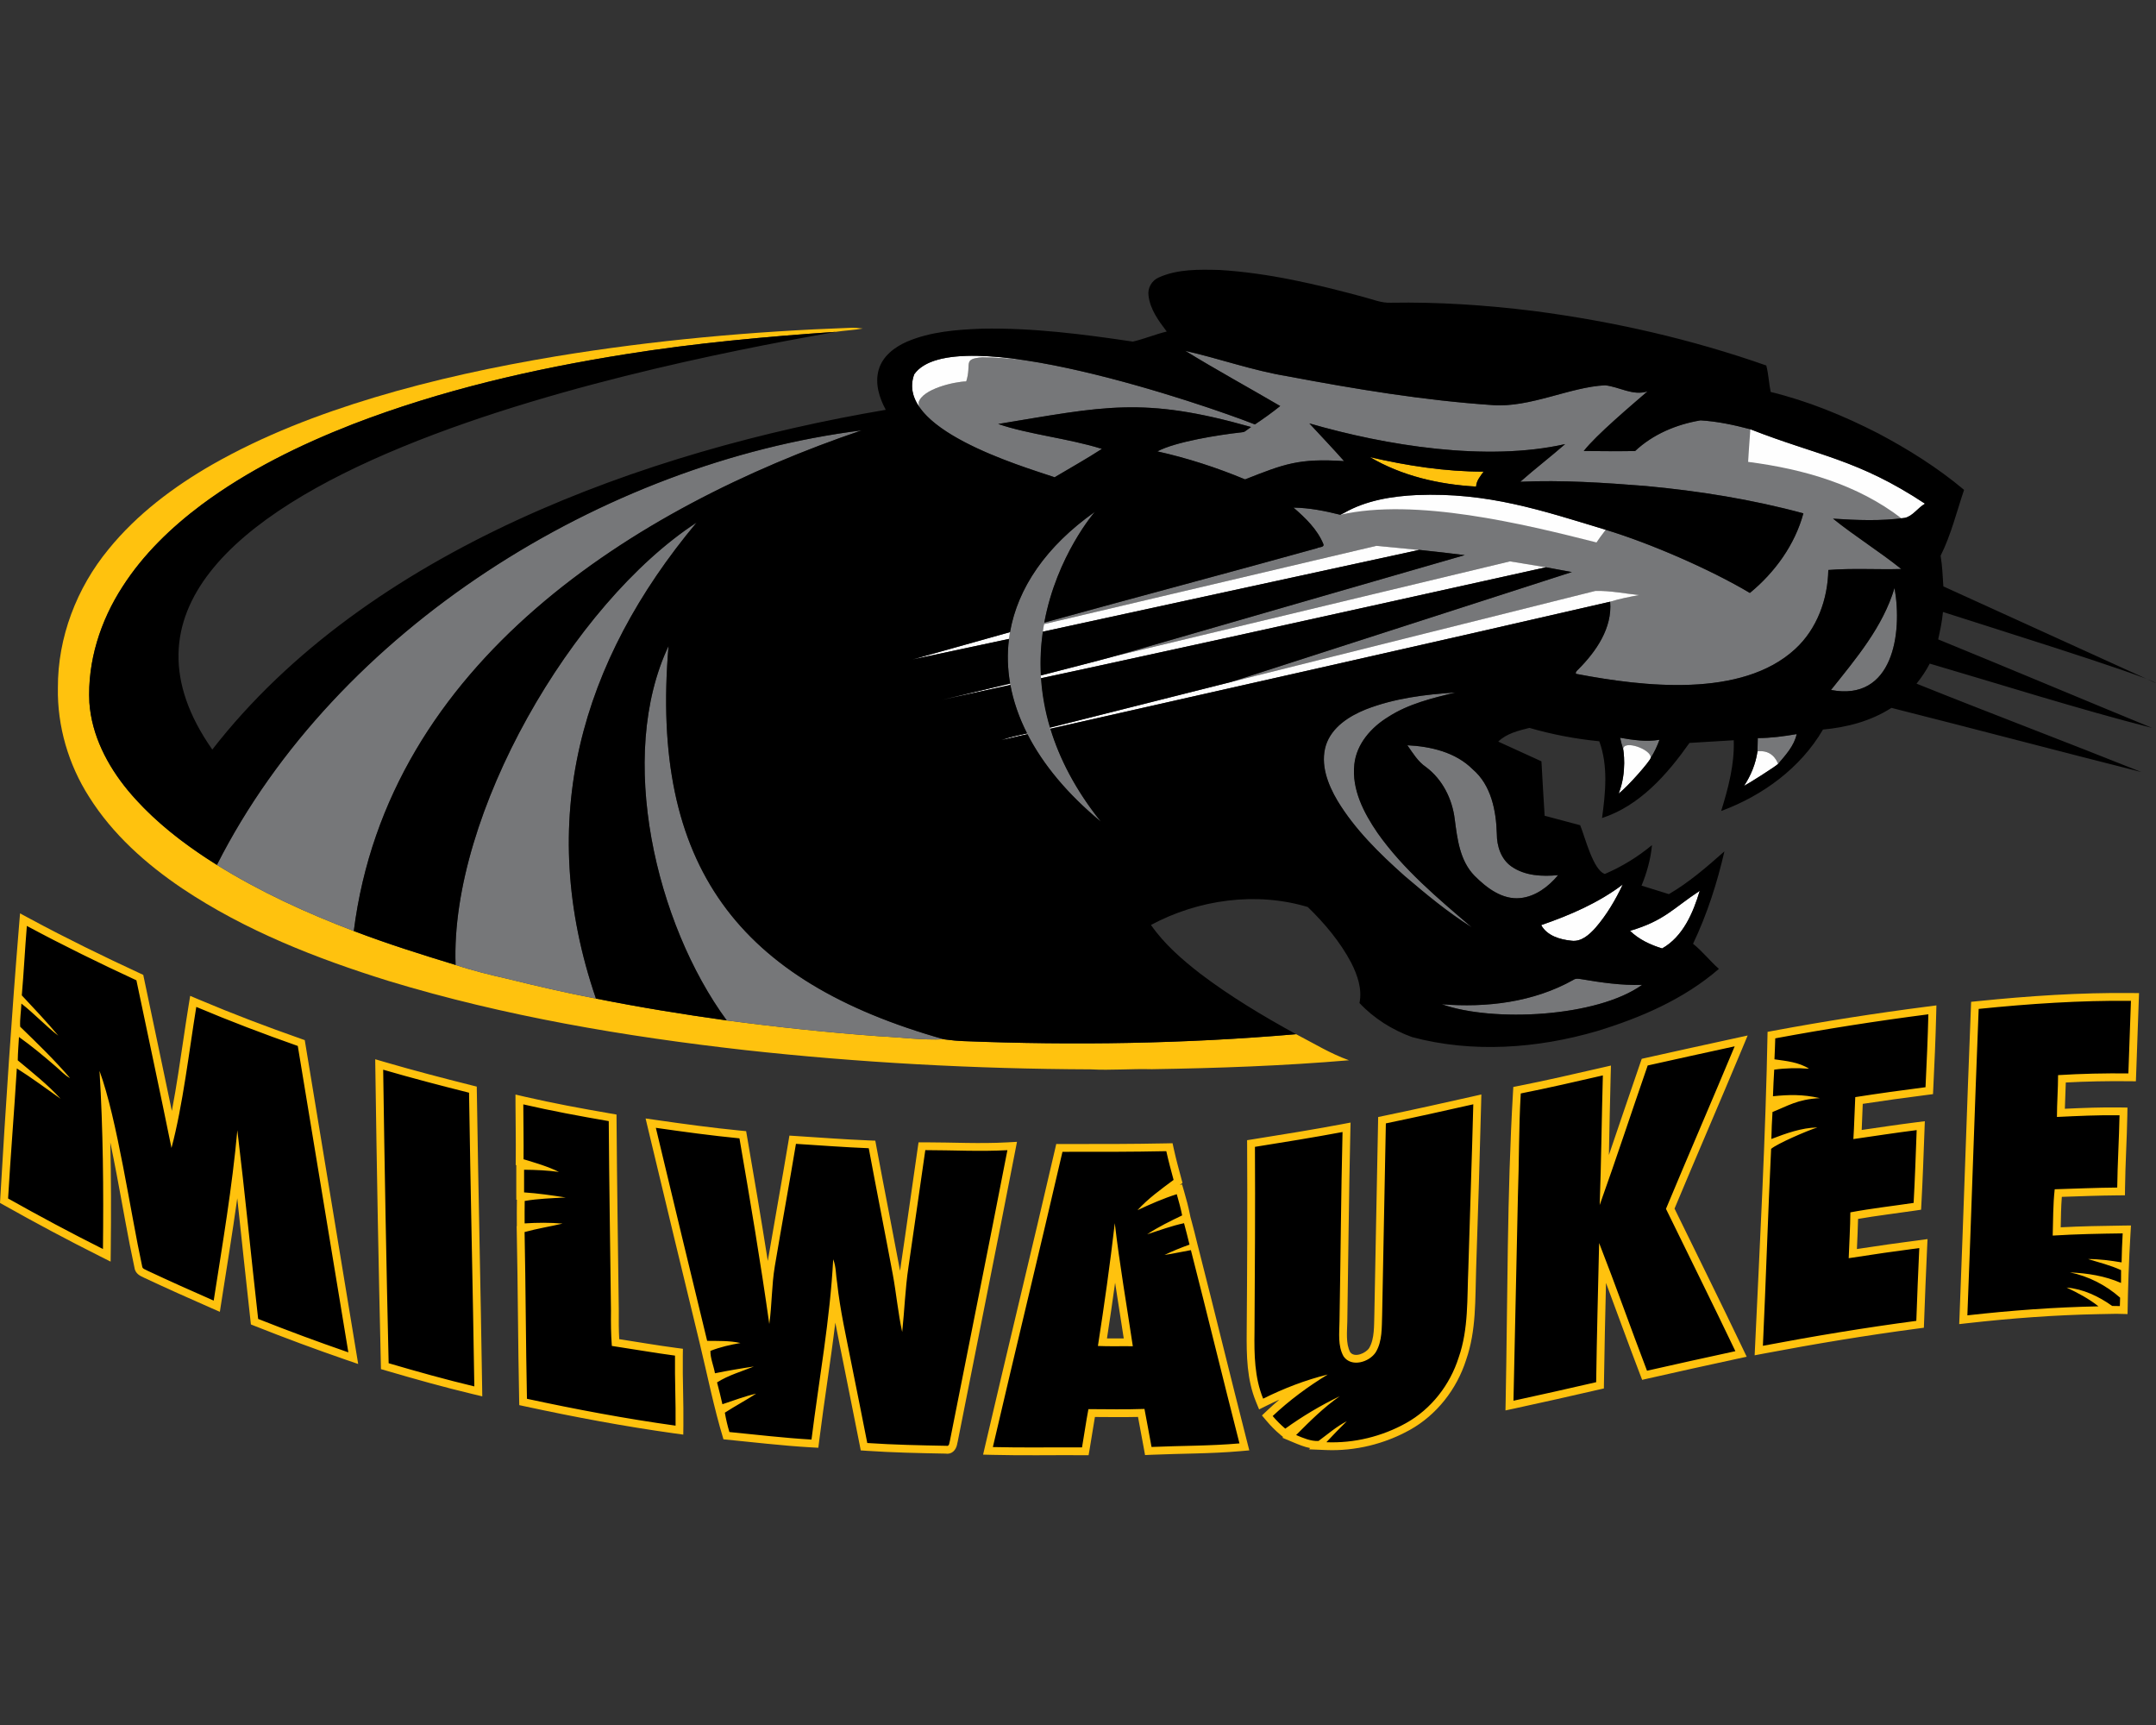
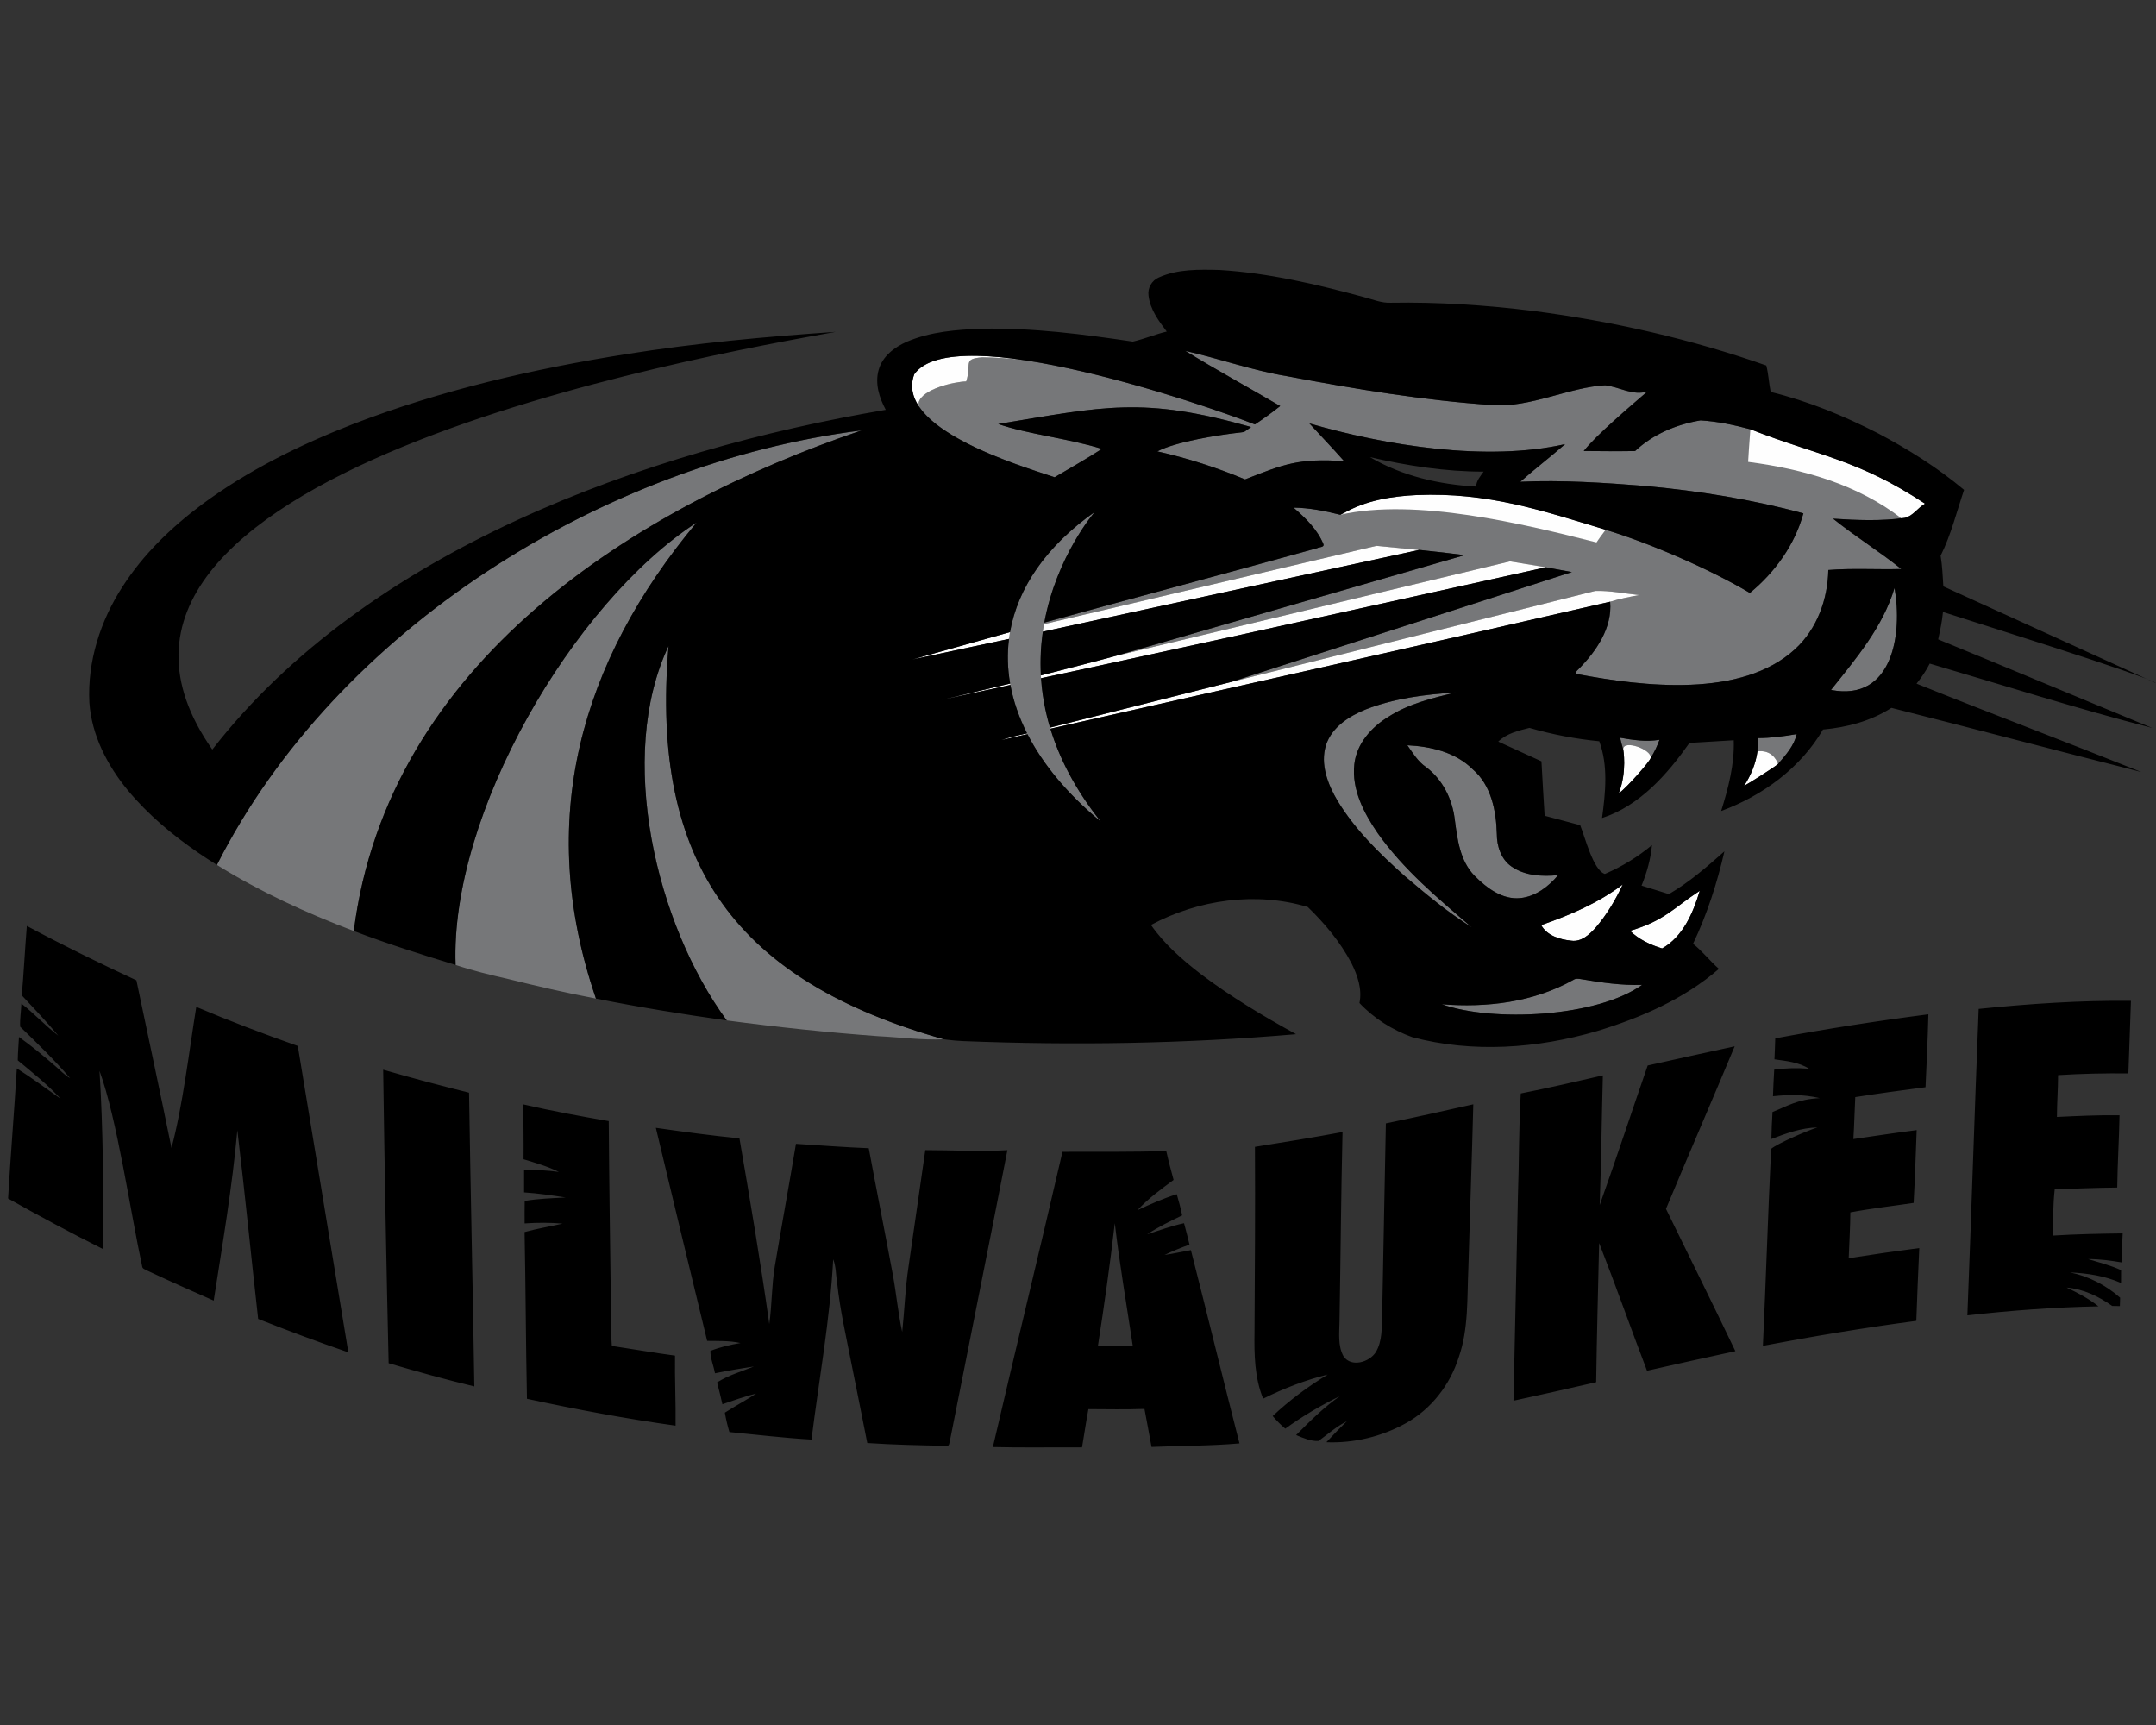
<svg xmlns="http://www.w3.org/2000/svg" height="1600px" style="shape-rendering:geometricPrecision; text-rendering:geometricPrecision; image-rendering:optimizeQuality; fill-rule:evenodd; clip-rule:evenodd" version="1.1" viewBox="0 0 2000 1600" width="2000px">
  <rect x="0" y="0" width="2000" height="1600" fill="#333333" stroke="none" />
  <defs>
    <style type="text/css">
   
    .fil3 {fill:black}
    .fil2 {fill:#FEFEFE}
    .fil1 {fill:#767779;fill-rule:nonzero}
    .fil0 {fill:#FFC20E;fill-rule:nonzero}
   
  </style>
  </defs>
  <g id="Capa_x0020_1">
    <g id="Wisconsin_x0020_Milwaukee_x0020_Panthers.cdr">
-       <path class="fil0" d="M220.09 1111.46c-4.45,32.07 -9.72,64.03 -14.7,96.01l-1.44 9.29 -8.62 -3.77c-20.67,-9.05 -41.27,-18.29 -61.7,-27.87l-0.45 -0.21 -0.35 -0.22c-0.3,-0.17 -0.68,-0.31 -0.99,-0.46 -3.75,-1.68 -6.54,-4.26 -7.11,-8.46 -6.21,-28.69 -11.04,-57.84 -16.56,-86.68 -1.87,-9.82 -3.8,-19.65 -5.85,-29.44 0.78,32.97 0.8,65.97 0.43,98.95l-0.13 11.59 -10.36 -5.2c-29.82,-14.94 -59.24,-30.68 -88.32,-47.03l-3.94 -2.22 0.26 -4.52c4.93,-83.92 10.56,-169.68 17.43,-253l0.91 -11.03 9.74 5.25c33.18,17.88 67.06,34.4 101.25,50.26l3.29 1.53 0.75 3.56c8.54,40.89 17.3,81.73 25.78,122.64 2.24,-11.64 4.16,-23.35 5.98,-34.94 3.28,-20.88 6.15,-41.83 9.54,-62.7l1.48 -9.1 8.49 3.59c30.84,13.06 62.16,24.93 93.75,36.04l4.04 1.43 0.7 4.22c15.68,94.73 31.29,189.47 46.89,284.2l1.97 11.98 -11.47 -3.95c-28.23,-9.73 -56.23,-20.12 -83.98,-31.13l-4.04 -1.6 -0.49 -4.32c-4.24,-37.54 -8.09,-75.13 -12.18,-112.69zm1050.75 -687.46c34.56,8 69.87,13.48 105.41,13.46 -3.01,4.22 -6.69,8.41 -6.96,13.85 -34.16,-1.9 -68.79,-9.78 -98.45,-27.31zm645.48 580.06c-0.2,8.12 -0.66,16.24 -0.87,24.36 16.92,-0.79 33.86,-1.46 50.81,-1.22l7.27 0.11 -0.13 7.27c-0.41,22.35 -1.85,44.66 -2.12,67.01l-0.09 7.1 -7.1 0.06c-17.15,0.14 -34.3,0.82 -51.45,1.38 -0.74,9.38 -0.84,18.83 -1.03,28.25 19.11,-1.01 38.25,-1.36 57.38,-1.61l7.79 -0.1 -0.46 7.77c-1.48,24.93 -2.35,50.24 -2.72,74.41l-7.31 -0.18c-0.99,-0.03 -1.98,-0.05 -2.98,-0.07l-16.53 0.32c-40.42,0.79 -80.78,3.8 -120.95,8.31l-8.38 0.94 0.34 -8.42c3.73,-94.74 6.68,-189.5 10.47,-284.24l0.25 -6.28 6.25 -0.63c47.19,-4.81 94.61,-8 142.06,-7.53l7.45 0.08 -0.28 7.44c-0.85,22.43 -1.54,44.87 -2.38,67.31l-0.27 7.04 -7.04 -0.07c-19.33,-0.19 -38.68,0.15 -57.98,1.19zm-276.65 -46.98l5.81 -1.08c47.25,-8.79 94.76,-16.22 142.43,-22.37l8.38 -1.08 -0.21 8.44c-0.55,22.61 -1.57,45.21 -2.66,67.8l-0.29 6.06 -6.02 0.78c-19.74,2.53 -39.47,5.22 -59.15,8.24 -0.35,8.07 -0.59,16.15 -0.97,24.22 16.68,-2.44 33.36,-4.94 50.09,-7.05l8.47 -1.07 -0.32 8.52c-0.85,22.56 -1.6,45.12 -2.84,67.66l-0.32 5.9 -5.84 0.87c-17.53,2.6 -35.15,4.63 -52.61,7.67 -0.2,9.32 -0.68,18.62 -1.08,27.94 18.94,-2.9 37.92,-5.62 56.93,-8.1l8.6 -1.12 -0.43 8.66c-1.12,22.48 -1.88,44.97 -2.75,67.45l-0.23 6.1 -6.05 0.81c-47.52,6.29 -94.82,14.15 -141.92,23.06l-9.01 1.71 0.43 -9.16c4.44,-95.47 9.81,-194.98 11.56,-290.86zm-86.3 163.94c20.99,43.05 42.33,85.92 62.98,129.13l3.95 8.27 -8.96 1.93c-27.33,5.89 -54.63,11.94 -81.9,18.12l-6.12 1.39 -2.25 -5.86c-10.68,-27.92 -20.81,-56.05 -31.28,-84.05 -0.73,30.73 -1.45,61.46 -1.88,92.2l-0.08 5.69 -5.55 1.26c-25.57,5.85 -51.15,11.7 -76.8,17.2l-8.94 1.92 0.18 -9.14c1.84,-92.31 1.27,-192.77 6.77,-285.29l0.33 -5.59 5.5 -1.09c25.43,-5.01 50.68,-10.89 75.94,-16.67l9.12 -2.09 -0.26 9.35c-0.69,24.53 -1.09,49.06 -1.63,73.59 9.75,-28.45 19.27,-56.97 29.13,-85.39l1.33 -3.81 3.93 -0.88c26.89,-6.04 53.82,-11.9 80.74,-17.78l13.58 -2.96 -5.35 12.83c-20.59,49.34 -41.88,98.39 -62.48,147.72zm-193.36 140.38c-8.64,27.11 -27.26,51.04 -52.24,64.93 -23.52,13.07 -50.76,19.73 -77.67,18.63l-15.84 -0.65 1.1 -1.17c-5.45,-1.07 -10.68,-3.24 -15.83,-5.4l-9.93 -4.16 0.67 -0.67 -2.67 -2.24c-4.53,-3.82 -8.71,-8.04 -12.54,-12.56l-4.43 -5.24 5 -4.71c3.62,-3.41 7.33,-6.72 11.12,-9.93 -3.97,1.78 -7.89,3.64 -11.78,5.57l-6.97 3.47 -2.95 -7.21c-8.45,-20.6 -8.74,-42.77 -8.56,-64.7 0.47,-57.18 0.74,-114.38 0.41,-171.57l-0.04 -6.21 6.14 -0.98c27.06,-4.34 54.12,-8.67 81.06,-13.73l8.79 -1.65 -0.22 8.94c-1.39,58.56 -1.83,117.13 -2.81,175.7 -0.14,8.76 -1.59,20.36 2.68,28.36 4.16,5.48 14.44,0.94 17.58,-3.84 5.16,-8.68 4.45,-21.14 4.82,-30.78 0.99,-59.25 2.42,-118.49 3.44,-177.73l0.1 -5.79 5.67 -1.18c27.06,-5.62 54.04,-11.6 80.99,-17.68l9.07 -2.05 -0.23 9.3c-1.3,50.75 -2.86,101.5 -4.61,152.24 -0.98,28.59 0.27,57.23 -9.32,84.69zm-304.34 52.85c-13.33,0.3 -26.65,0.14 -39.98,0.05 -1.72,9.8 -3.12,19.65 -4.83,29.45l-1.05 6.03 -6.12 -0.04c-27.62,-0.16 -55.24,0.41 -82.85,-0.3l-8.88 -0.22 2.01 -8.66c21.25,-91.34 43.44,-182.47 64.56,-273.84l1.3 -5.63 5.77 0.02c32.06,0.05 64.11,0.07 96.16,-0.59l5.95 -0.13 1.28 5.82c1.93,8.83 4.33,17.56 6.68,26.3l1.27 4.75 -2.6 1.94 2.18 -0.69 2.06 7.14c1.93,6.69 3.76,13.42 5.13,20.25l0.6 2.98 1.04 3.76c1.82,6.65 3.47,13.35 5.12,20.04l0.37 1.53 0.91 3.54c15.27,59.69 29.77,119.57 45.04,179.26l2.12 8.26 -8.5 0.75c-27.23,2.41 -54.58,2.12 -81.88,3.32l-6.33 0.28 -1.12 -6.24c-1.73,-9.72 -3.59,-19.43 -5.41,-29.13zm-167.54 23.97c-0.09,0.43 -0.16,0.91 -0.24,1.34 -1.08,5.63 -5.07,9.69 -10.93,8.71 -24.33,-0.45 -48.66,-0.95 -72.93,-2.59l-5.56 -0.38 -1.06 -5.47c-4.76,-24.44 -9.79,-48.82 -14.6,-73.25 -2.62,-13.27 -5.45,-26.5 -7.94,-39.79 -4.41,36.51 -10.36,72.85 -14.92,109.35l-0.83 6.72 -6.77 -0.38c-27.11,-1.55 -54.2,-4.85 -81.24,-7.47 -9.01,-29.71 -14.88,-59.52 -22.16,-89.61 -15.94,-65.86 -31.9,-131.71 -47.6,-197.62l-2.47 -10.37 10.54 1.52c25.69,3.7 51.4,7.21 77.23,9.73l5.49 0.54 0.94 5.44c6.61,38.27 13.13,76.57 19.15,114.94 6.2,-36.63 12.88,-73.17 18.99,-109.81l1.07 -6.46 6.53 0.42c22.45,1.43 44.88,3.16 67.36,4.06l5.78 0.23 1.05 5.68c7.13,38.37 14.76,76.65 21.92,115.02 0.2,-1.51 0.41,-3.01 0.63,-4.5 5.39,-36.14 10.32,-72.33 15.62,-108.48l0.91 -6.19 6.26 0c25.25,0.02 50.53,1.44 75.76,0.05l9.28 -0.51 -1.77 9.12c-17.42,89.75 -35.56,179.35 -53.23,269.05l-0.12 0.59 -0.14 0.37zm-313.72 -96.11c17.56,2.72 35.08,5.76 52.7,8.09l6.38 0.84 -0.09 6.44c-0.29,21.65 0.81,43.31 0.53,64.97l-0.1 8.21 -8.14 -1.13c-46.45,-6.47 -92.57,-15.13 -138.4,-25.02l-5.59 -1.2 -0.12 -5.73c-1.08,-51.54 -1.14,-103.11 -2.2,-154.65l-0.12 -5.64 0.19 -0.05 -0.02 -2.44c-0.04,-6.99 -0.06,-13.99 0.06,-20.98l0.02 -0.98 -0.57 -0.04 -0.02 -6.78c-0.02,-7.01 -0.02,-14.03 0,-21.05l0.01 -4.21 -0.56 -0.17 0.06 -5.42c0.18,-16.93 -0.2,-33.86 -0.24,-50.79l-0.02 -9.13 8.9 2.06c26.11,6.04 52.47,10.87 78.87,15.44l5.96 1.04 0.04 6.05c0.4,58.6 1.36,117.2 2.07,175.8l0 0.17c-0.1,8.76 -0.08,17.55 0.4,26.3zm-136.1 50.89c-26.82,-6.41 -53.37,-13.86 -79.83,-21.62l-5.08 -1.48 -0.12 -5.3c-2.15,-90.76 -3.78,-181.53 -5.08,-272.31l-0.13 -9.8 9.41 2.75c26.3,7.67 52.82,14.59 79.39,21.27l5.39 1.35 0.09 5.56c1.37,90.81 3.51,181.61 4.89,272.42l0.14 9.33 -9.07 -2.17zm588.57 -51.58c5.18,0.07 10.37,0.01 15.55,0 -2.62,-17.22 -5.39,-34.42 -8.01,-51.63 -2.37,17.23 -4.9,34.44 -7.54,51.63zm-510.92 -910.96c90.39,-14.86 181.8,-23.13 273.33,-26.43 3.69,-0.12 7.39,0.18 11.06,0.71 -8.31,1.47 -16.78,1.8 -25.14,3.06 -64.97,4.46 -129.95,10.38 -194.31,20.66 -86.28,13.68 -171.98,33.51 -253.64,64.99 -49.41,19.28 -97.52,42.95 -140.23,74.67 -28.26,21.15 -54.16,46.07 -73.29,75.92 -20.61,31.7 -32.76,69.58 -30.83,107.57 2.08,30.28 16.64,58.37 35.71,81.48 23.11,27.77 52.08,50.08 82.58,69.16 40.02,24.89 83,44.6 126.99,61.3 31.03,11.84 62.69,21.8 94.43,31.47 15.73,5.25 31.84,9.18 48,12.84 27.24,6.75 54.62,13.1 82.21,18.35 40.21,8.04 80.72,14.62 121.34,20.28 46.74,6.21 93.67,11.17 140.71,14.63 20.2,0.98 40.42,3.77 60.67,2.85 5.97,0.82 11.97,1.47 18,1.69 102.93,4.08 206.11,2.45 308.76,-6.41 16.18,8.37 31.82,18.06 49.06,24.19 -60.83,5.17 -121.88,7.33 -182.88,8.28 -19.01,-0.53 -37.99,1.2 -56.96,0.14 -107.07,-0.42 -214.17,-6.14 -320.59,-17.89 -111.52,-12.6 -222.78,-31.39 -330.32,-64.05 -66.91,-20.8 -133.08,-46.72 -191.57,-85.87 -33.59,-22.64 -64.64,-50.29 -86.34,-84.83 -19.18,-29.99 -29.66,-65.6 -29.01,-101.25 -0.2,-46.72 17.45,-92.71 47.07,-128.62 26.36,-32.43 60.3,-57.88 96.36,-78.57 47.13,-26.87 98.08,-46.41 149.9,-62.05 55.35,-16.65 111.95,-28.75 168.93,-38.27z" />
      <path class="fil1" d="M1502.9 684.29c12.04,2.14 24.31,3.93 36.51,1.89 -2.14,5.82 -4.69,11.5 -8.09,16.7 0.63,-7.93 -25.69,-17.15 -25.59,-7.82 -1.16,-3.54 -1.99,-7.15 -2.83,-10.77zm-43.48 224.65c-36.84,20.67 -80.41,25.92 -121.99,22.54 47.48,16.86 143.93,12.03 185.83,-17.97 -19.05,0.61 -37.99,-2.18 -56.72,-5.36 -2.42,-0.39 -5.02,-0.75 -7.12,0.79zm-192.31 -251c26.43,-10.28 54.93,-13.82 83.06,-15.65 -21.45,5.27 -43.46,10.46 -62.27,22.6 -15.8,9.61 -29.56,25.06 -31.56,44.07 -2.58,23.21 8.78,45 21.48,63.56 23.94,33.98 56.13,60.79 87.46,87.61 -22.25,-13.91 -42.53,-30.83 -62.5,-47.83 -23.17,-20.68 -45.79,-42.75 -62.01,-69.5 -9.04,-15.25 -16.27,-33.84 -10.77,-51.63 5.49,-16.76 21.52,-26.98 37.11,-33.23zm38.42 33.31c21.72,1.08 44.81,6.45 60.65,22.35 17.14,14.6 21.74,38.44 22.35,59.88 -0.04,11.3 3.89,23.43 13.48,30.15 12.5,8.8 28.68,9.53 43.4,8.08 -8.84,10.59 -20.93,19.85 -35.04,21.28 -16.83,1.75 -31.41,-9.51 -42.59,-20.75 -13.6,-13.96 -15.92,-34.1 -18.32,-52.5 -2.28,-18.63 -11.28,-36.71 -26.46,-48.13 -7.6,-5.09 -12.34,-13.03 -17.47,-20.36zm214.98 -139.31c-9.05,1.71 -18.09,3.46 -26.87,6.17 2.08,24.43 -13.01,46.13 -29.44,62.66 -1.22,1.04 -4.42,4.34 -0.79,4.5 60.59,11.48 152.15,22.57 201.87,-23.27 20.26,-18.57 30.26,-46.19 30.74,-73.31 22.5,-1.81 45.14,-0.27 67.7,-0.92 -20.46,-16.41 -42.88,-30.27 -63.32,-46.7 22.17,1.46 44.61,2.38 66.66,-0.75 7.47,-1.71 12.01,-9.41 18.65,-13.14 -62.44,-41.3 -99.13,-44.33 -162.08,-69.05 -15.09,-3.97 -30.58,-7.33 -46.17,-8.23 -22.24,3.71 -44.12,12.85 -60.69,28.46 -15.88,0.25 -31.76,0.09 -47.62,-0.04 11.56,-14.86 44.33,-42.47 59.16,-55.31 -13.54,4.42 -26.16,-4.26 -39.37,-5.64 -32.29,1.51 -69.57,20.89 -104.1,18.38 -64.09,-4.33 -127.6,-14.88 -190.69,-26.79 -32.15,-5.29 -62.95,-16.34 -94.67,-23.55 28.95,17.73 58.81,34.06 88.11,51.2 -7.53,6.05 -15.43,11.71 -23.49,17.06 -29.34,-11.59 -134.55,-48.22 -216.58,-59.99 -12.3,-1.32 -24.44,-2.11 -36.34,-2.27 -18.63,1.6 -9.54,5.74 -14.86,22.36 -11.15,0.26 -40.63,7.05 -44.1,19.38 -0.11,1.39 0.03,2.72 0.35,3.99 23.05,34.09 101.15,57.23 125.75,65.53 14.62,-8.75 29.57,-17 43.86,-26.32 -31.37,-9.82 -68.16,-13.41 -96.2,-23.09 98.12,-16.1 133.72,-25.81 234.54,2.79 -6.63,4.77 -5.54,4.61 -9.41,5.03 -19.58,2.14 -60.34,8.46 -77.47,17.59 27.83,6.21 55.05,15.02 81.34,25.98 36.43,-14.33 49.75,-19.68 91.85,-16.96 -10.48,-11.89 -21.48,-23.31 -32.22,-34.98 70.7,20.5 164.21,35.76 237.28,19.2 -13.62,11.93 -28.04,22.93 -41.6,34.94 38.79,-1.73 77.69,0.85 116.37,3.93 49.31,4.56 98.4,12.41 146.24,25.36 -7.9,29.18 -26.47,54.79 -49.64,73.84 -37.19,-22.11 -92.91,-46.23 -133.83,-58.61 -58.9,-17.82 -108.98,-34.87 -175.17,-32.21 -23.15,1.08 -47.13,4.99 -67.49,16.64 -0.87,0.42 -2.6,1.24 -3.46,1.67 -14.17,-3.57 -28.75,-6.48 -43.4,-6.64 11.07,9.55 22.07,20.09 27.73,33.86 1.05,3.21 -4.26,2.62 -5.97,3.8 -79.15,22.02 -172.16,46.66 -252.94,68.97 11.43,-62.05 46.85,-102.66 46.85,-102.66 -110.53,78.11 -106.37,194.63 5.54,287.22 -54.04,-67.59 -61.21,-132.84 -52.64,-183.12l308.24 -72.61c16.64,1.56 28.92,2.74 39.56,3.82l0.32 -0.07c15.07,1.57 29.16,3.21 42.16,4.85l-324.22 93.61 366.16 -87.81c17.57,2.84 25.94,4.2 33.35,5.49 24.08,4.42 0,0 24.08,4.42l-316.12 101.96 337.85 -84.45c13.58,-0.41 27.13,2.46 40.65,3.83zm236.94 -6.58c-10.81,36.2 -35.81,65.6 -58.94,94.61 57.52,10.99 66.46,-52.54 58.94,-94.61zm-1429.26 318.19c31.61,-249.1 261.06,-393.17 471.04,-464.36 -239.72,30.36 -487.15,184.04 -598.03,403.06 40.02,24.89 83,44.6 126.99,61.3zm224.64 62.66c-56.6,-165.04 -14.44,-312.41 93.36,-441.52 -115.13,75.07 -228.73,270.53 -223.57,410.33 15.73,5.25 31.84,9.18 48,12.84 27.24,6.75 54.62,13.1 82.21,18.35zm322.72 37.76c-190.47,-53.68 -272.63,-160.8 -255.39,-364.74 -48.36,102.37 -11.87,257.49 54.01,347.26 46.74,6.21 93.67,11.17 140.71,14.63 20.2,0.98 40.42,3.77 60.67,2.85zm755.04 -279.36c12.12,-0.02 24.17,-1.65 36.1,-3.72 -2.42,10.99 -10.2,19.36 -17.24,27.67 -1.44,-3.71 -6.13,-13.27 -19.14,-11.65 0.08,-4.11 0.18,-8.2 0.28,-12.3z" />
      <path class="fil2" d="M1479.94 860.72c10.44,-12.04 18.65,-25.94 25.41,-40.33 -22.64,17.12 -49.01,28.48 -75.68,37.68 5.44,9.91 17.47,13.42 28,14.47 9.16,1.29 16.59,-5.57 22.27,-11.82zm9.53 -369.34c-3.6,4.7 -7.22,9.67 -8.49,11.74 -68.02,-17.26 -167.94,-41.49 -237.67,-25.65 0.86,-0.43 2.59,-1.25 3.46,-1.67 20.36,-11.65 44.34,-15.56 67.49,-16.64 66.19,-2.66 116.27,14.39 175.17,32.21l0.04 0.01zm274.36 -10.63c-40.64,-31.24 -90.44,-45.64 -142.19,-52.35 0.24,-5.67 1.22,-18.24 2.08,-30.23 62.89,24.68 99.58,27.73 161.99,69.01 -6.64,3.73 -11.18,11.43 -18.65,13.14 -1.07,0.16 -2.15,0.3 -3.23,0.43zm-911.61 -107.6c3.47,-12.33 32.95,-19.12 44.1,-19.38 5.32,-16.62 -3.77,-20.76 14.86,-22.36 11.9,0.16 24.04,0.95 36.34,2.27 -46.86,-6.72 -86.16,-5.34 -99.43,13.47 -3.97,10.75 -1.76,20.77 4.48,29.99 -0.32,-1.27 -0.46,-2.6 -0.35,-3.99zm296.52 216.12c92.76,-20.39 192.3,-42.49 285.31,-63.09 -7.41,-1.29 -15.78,-2.65 -33.35,-5.49l-366.16 87.81c-19.12,5.28 -46.9,12.25 -69.03,18.01 0.05,0.85 0.1,1.71 0.16,2.57 58.42,-12.4 126.36,-27.57 183.07,-39.81zm-211.7 44.78l-63.54 15.14 63.77 -13.88c-0.08,-0.42 -0.16,-0.84 -0.23,-1.26zm-1.07 -41.43c0.27,-2.1 0.58,-4.2 0.95,-6.29l-90.74 25.44 89.79 -19.15zm16.8 87.67c-8.11,1.73 -16.21,3.51 -24.06,6.18 8.17,-1.63 16.23,-3.87 24.4,-5.51 -0.12,-0.22 -0.23,-0.45 -0.34,-0.67zm14.58 -94.37l348.93 -75.81c-10.64,-1.08 -22.92,-2.26 -39.56,-3.82l-308.24 72.61c-0.41,2.31 -0.79,4.65 -1.13,7.02zm6.96 90.01c173.1,-39.26 346.37,-77.89 519.33,-117.82 8.78,-2.71 17.82,-4.46 26.87,-6.17 -13.52,-1.37 -27.07,-4.24 -40.65,-3.83l-337.85 84.45c-55.99,14.19 -112.03,28.17 -168.02,42.36 8.28,27.72 23.1,57.04 47.13,87.1 -23.74,-29.7 -38.46,-58.67 -46.81,-86.09zm656 20.98c-1.63,11.5 -6.09,22.42 -12.5,32.07 4.09,-2.06 29.07,-17.84 31.64,-20.42 -1.44,-3.71 -6.13,-13.27 -19.14,-11.65zm-128.79 39.15c8.55,-6.38 29.59,-30.56 29.8,-33.18 0.63,-7.93 -25.69,-17.15 -25.59,-7.82 0,-0.41 3.89,20.85 -4.21,41zm10.55 127.32c8.2,8 18.95,13.05 29.8,16.33 19.36,-10.91 28.79,-33.08 34.89,-53.46 -24.78,16.25 -32.62,27.67 -64.69,37.13z" />
      <path class="fil3" d="M323.14 1254.35c-15.61,-94.73 -31.21,-189.46 -46.9,-284.19 -31.72,-11.17 -63.19,-23.1 -94.16,-36.21 -6.61,40.68 -12.56,91.82 -23.01,130.82 -10.52,-51.91 -21.7,-103.67 -32.53,-155.5 -34.32,-15.92 -68.34,-32.51 -101.63,-50.45 -1.77,21.46 -2.83,42.98 -4.68,64.42 11.5,12.29 23.07,24.49 33.86,37.4 -11.96,-9.23 -22.3,-20.47 -34.25,-29.79 -0.24,7.15 -1.54,14.33 -1.12,21.48 15.92,15.41 31.88,30.88 46.3,47.68 -5.23,-2.79 -9.14,-7.37 -13.64,-11.12 -10.91,-9.44 -22.03,-18.67 -33.78,-27.05 -0.36,7.22 -1.03,14.43 -1.12,21.66 13.68,11.38 27.75,22.54 39.78,35.67 -13.49,-9.49 -26.69,-19.38 -40.65,-28.18 -2.43,40.23 -5.76,80.42 -8.11,120.65 28.96,16.3 58.29,31.98 88.01,46.88 0.61,-55.09 0.16,-110.24 -3.19,-165.23 16.38,44.68 28.66,131.03 39.56,181.29 0.22,2.51 3.09,2.87 4.82,3.99 20.38,9.55 40.92,18.77 61.54,27.79 8.17,-52.54 17.15,-105.03 21.93,-158.02 7.05,58.25 12.72,116.68 19.3,175 27.65,10.96 55.54,21.32 83.67,31.01zm947.7 -830.35c34.56,8 69.87,13.48 105.41,13.46 -3.01,4.22 -6.69,8.41 -6.96,13.85 -34.16,-1.9 -68.79,-9.78 -98.45,-27.31zm-195.89 -166.65c17.59,-7.92 37.42,-7.39 56.29,-6.94 45.32,2.73 89.76,13.21 133.47,25 8.47,2.16 16.79,5.84 25.73,5.37 44,-0.77 88.03,2.22 131.72,7.6 73.52,9.52 146.36,26.05 216.33,50.63 2.08,8.02 2.4,16.41 4.07,24.53 34.69,8.47 67.94,22.13 99.66,38.4 28.15,14.86 55.31,31.94 79.74,52.42 -6.92,20.46 -12.07,41.71 -21.76,61.11 1.59,9.39 1.89,18.94 2.55,28.43l197.25 89.76c-8.89,-6.86 -172.84,-57.93 -197.62,-66.03 -0.77,8.59 -2.63,17.02 -4.44,25.43 66.25,27.06 132.17,54.87 198.37,82.07 -68.58,-17.5 -141.37,-40.6 -206.21,-59.61 -3.36,6.65 -7.61,12.78 -12.23,18.6 69.3,27.83 139.17,54.2 208.49,81.95 -77.34,-19.53 -154.44,-39.95 -231.78,-59.49 -18.94,12.21 -41.21,18.1 -63.48,20.09 -20.83,35.73 -56.07,61.39 -94.47,75.57 6.58,-21.23 12.46,-43.2 11.67,-65.63 -13.68,0.9 -27.38,1.61 -41.06,2.48 -20.63,29.18 -46.09,58.27 -81.11,69.67 3.17,-23.53 5.8,-48.43 -2.57,-71.21 -21.94,-2.14 -43.65,-6.27 -64.8,-12.4 -10.16,2.54 -21.19,5.15 -28.91,12.72 13.34,6.11 26.73,12.2 40.07,18.3 0.81,16.84 1.99,33.64 2.95,50.47 10.99,2.91 21.95,5.91 32.98,8.78 4.5,11 12.04,41.75 22.88,45.21 15.78,-6.75 30.54,-15.79 43.71,-26.75 -1.16,12.97 -4.76,25.55 -9.67,37.58 8.47,2.53 16.88,5.3 25.37,7.88 18.77,-10.93 35.3,-25.32 51.51,-39.68 -6.78,29.44 -16.08,58.43 -29.11,85.73 8.77,6.95 15.59,15.9 24,23.27 -32.35,28.04 -72.54,45.38 -113.14,57.74 -55.35,16.15 -115.27,20.52 -171.39,5.58 -18.39,-6.64 -35.49,-17.35 -48.91,-31.64 2.67,-12.86 -1.83,-25.79 -7.55,-37.15 -10.26,-19.49 -24.65,-36.63 -40.39,-51.9 -48.07,-14.43 -101.51,-6.92 -145.48,16.64 12.38,17.75 28.89,32.12 45.89,45.29 27.91,21.16 58.06,39.19 88.74,56.03 -102.65,8.86 -205.83,10.49 -308.76,6.41 -5.07,-0.19 -10.12,-0.67 -15.14,-1.31 -0.96,-0.13 -1.92,-0.25 -2.86,-0.38 -190.47,-53.68 -272.63,-160.8 -255.39,-364.74 -48.36,102.37 -11.87,257.49 54.01,347.26 -40.62,-5.66 -81.13,-12.24 -121.34,-20.28 -56.6,-165.04 -14.44,-312.41 93.36,-441.52 -115.13,75.07 -228.73,270.53 -223.57,410.33 -31.74,-9.67 -63.4,-19.63 -94.43,-31.47 31.61,-249.1 261.06,-393.17 471.04,-464.36 -239.72,30.36 -487.15,184.04 -598.03,403.06 -3.17,-1.98 -6.28,-3.97 -9.33,-5.97l-0.57 -0.38c-2.51,-1.65 -4.97,-3.31 -7.41,-4.97 -24.06,-16.5 -46.58,-35.38 -65.27,-57.84 -19.07,-23.11 -33.63,-51.2 -35.71,-81.48 -1.93,-37.99 10.22,-75.87 30.83,-107.57 19.13,-29.85 45.03,-54.77 73.29,-75.92 42.71,-31.72 90.82,-55.39 140.23,-74.67 81.66,-31.48 167.36,-51.31 253.64,-64.99 64.36,-10.28 129.34,-16.2 194.31,-20.66 -122.71,22.08 -756.46,133.37 -578.27,387.44 143.85,-185.06 401.77,-277.36 624.73,-315.13 -6.05,-11.2 -10.2,-24.37 -6.6,-37.05 3.5,-12.6 14.76,-21.15 26.26,-26.16 21.97,-9.37 46.21,-11.16 69.81,-12.05 46.83,-0.88 93.47,5.11 139.7,11.99 10.61,-2.41 20.83,-6.78 31.48,-9.33 -7.54,-9.89 -15.44,-20.58 -16.9,-33.32 -1.04,-6.99 3.03,-14.13 9.53,-16.84zm67.06 375.21c-55.99,14.19 -112.03,28.17 -168.02,42.36 -4.74,-15.86 -7.35,-31.2 -8.32,-45.84 58.42,-12.4 126.36,-27.57 183.07,-39.81 92.76,-20.39 192.3,-42.49 285.31,-63.09 24.08,4.42 0,0 24.08,4.42l-316.12 101.96zm-174.66 -46.64c-1.83,12.76 -2.6,26.34 -1.83,40.59 22.12,-5.76 49.9,-12.73 69.02,-18.01l324.22 -93.61c-13,-1.64 -27.09,-3.28 -42.16,-4.85l-349.25 75.88zm132.13 -260.51l0 0c28.95,17.73 58.81,34.06 88.11,51.2 -7.53,6.05 -15.43,11.71 -23.49,17.06 -46.11,-18.22 -279.51,-98.24 -316.01,-46.52 -18.65,50.47 98.98,84.98 130.23,95.52 14.62,-8.75 29.57,-17 43.86,-26.32 -31.37,-9.82 -68.16,-13.41 -96.2,-23.09 98.12,-16.1 133.72,-25.81 234.54,2.79 -6.63,4.77 -5.54,4.61 -9.41,5.03 -19.58,2.14 -60.34,8.46 -77.47,17.59 27.83,6.21 55.05,15.02 81.34,25.98 36.43,-14.33 49.75,-19.68 91.85,-16.96 -10.48,-11.89 -21.48,-23.31 -32.22,-34.98 70.7,20.5 164.21,35.76 237.28,19.2 -13.62,11.93 -28.04,22.93 -41.6,34.94 38.79,-1.73 77.69,0.85 116.37,3.93 49.31,4.56 98.4,12.41 146.24,25.36 -7.9,29.18 -26.47,54.79 -49.64,73.84 -37.19,-22.11 -92.91,-46.23 -133.83,-58.61 -58.9,-17.82 -108.98,-34.87 -175.17,-32.21 -23.15,1.08 -47.13,4.99 -67.49,16.64 -0.87,0.42 -2.6,1.24 -3.46,1.67 -14.17,-3.57 -28.75,-6.48 -43.4,-6.64 11.07,9.55 22.07,20.09 27.73,33.86 1.05,3.21 -4.26,2.62 -5.97,3.8 -79.15,22.02 -172.16,46.66 -252.94,68.97 11.43,-62.05 46.85,-102.66 46.85,-102.66 -45.46,32.12 -71.5,70.75 -78.64,111.52l-90.76 25.45 89.81 -19.16c-1.73,13.65 -1.37,27.51 1.07,41.43l-63.56 15.15 63.78 -13.89c2.76,15.01 7.94,30.07 15.5,44.99 -8.11,1.73 -16.22,3.51 -24.07,6.18 8.18,-1.63 16.24,-3.87 24.41,-5.51 14.32,27.97 37.03,55.43 68,81.06 -23.74,-29.7 -38.46,-58.67 -46.81,-86.09 173.1,-39.26 346.37,-77.89 519.33,-117.82 2.08,24.43 -13.01,46.13 -29.44,62.66 -1.22,1.04 -4.42,4.34 -0.79,4.5 60.59,11.48 152.15,22.57 201.87,-23.27 20.26,-18.57 30.26,-46.19 30.74,-73.31 22.5,-1.81 45.14,-0.27 67.7,-0.92 -20.46,-16.41 -42.88,-30.27 -63.32,-46.7 22.17,1.46 44.61,2.38 66.66,-0.75 7.47,-1.71 12.01,-9.41 18.65,-13.14 -62.44,-41.3 -99.13,-44.33 -162.08,-69.05 -15.09,-3.97 -30.58,-7.33 -46.17,-8.23 -22.24,3.71 -44.12,12.85 -60.69,28.46 -15.88,0.25 -31.76,0.09 -47.62,-0.04 11.56,-14.86 44.33,-42.47 59.16,-55.31 -13.54,4.42 -26.16,-4.26 -39.37,-5.64 -32.29,1.51 -69.57,20.89 -104.1,18.38 -64.09,-4.33 -127.6,-14.88 -190.69,-26.79 -32.15,-5.29 -62.95,-16.34 -94.67,-23.55zm657.97 219.95l0 0c-10.81,36.2 -35.81,65.6 -58.94,94.61 57.52,10.99 66.46,-52.54 58.94,-94.61zm-490.34 112.58l0 0c-15.59,6.25 -31.62,16.47 -37.11,33.23 -5.5,17.79 1.73,36.38 10.77,51.63 16.22,26.75 38.84,48.82 62.01,69.5 19.97,17 40.25,33.92 62.5,47.83 -31.33,-26.82 -63.52,-53.63 -87.46,-87.61 -12.7,-18.56 -24.06,-40.35 -21.48,-63.56 2,-19.01 15.76,-34.46 31.56,-44.07 18.81,-12.14 40.82,-17.33 62.27,-22.6 -28.13,1.83 -56.63,5.37 -83.06,15.65zm363.48 26.67c-0.1,4.1 -0.2,8.2 -0.28,12.3 -1.63,11.5 -6.09,22.42 -12.5,32.07 4.09,-2.06 29.07,-17.84 31.64,-20.42 7.04,-8.31 14.82,-16.68 17.24,-27.67 -11.93,2.07 -23.98,3.7 -36.1,3.72zm-127.69 -0.32c0.84,3.62 1.67,7.23 2.83,10.77 0,-0.41 3.89,20.85 -4.21,41 8.55,-6.38 29.59,-30.56 29.8,-33.18 3.4,-5.2 5.95,-10.88 8.09,-16.7 -12.22,2.04 -24.45,0.25 -36.51,-1.89zm-197.37 6.96l0 0c5.13,7.33 9.87,15.27 17.47,20.36 15.18,11.42 24.18,29.5 26.46,48.13 2.4,18.4 4.72,38.54 18.32,52.5 11.18,11.24 25.76,22.5 42.59,20.75 14.11,-1.43 26.2,-10.69 35.04,-21.28 -14.72,1.45 -30.9,0.72 -43.4,-8.08 -9.59,-6.72 -13.52,-18.85 -13.48,-30.15 -0.61,-21.44 -5.21,-45.28 -22.35,-59.88 -15.84,-15.9 -38.93,-21.27 -60.65,-22.35zm124.14 166.82l0 0c5.44,9.91 17.47,13.42 28,14.47 9.16,1.29 16.59,-5.57 22.27,-11.82 10.44,-12.04 18.65,-25.94 25.41,-40.33 -22.64,17.12 -49.01,28.48 -75.68,37.68zm82.4 5.31c8.2,8 18.95,13.05 29.8,16.33 19.36,-10.91 28.79,-33.08 34.89,-53.46 -24.78,16.25 -32.62,27.67 -64.69,37.13zm-52.65 45.56c-36.84,20.67 -80.41,25.92 -121.99,22.54 47.48,16.86 143.93,12.03 185.83,-17.97 -19.05,0.61 -37.99,-2.18 -56.72,-5.36 -2.42,-0.39 -5.02,-0.75 -7.12,0.79zm376.08 26.86c-3.8,94.73 -6.74,189.5 -10.48,284.24 40.39,-4.54 80.98,-7.57 121.62,-8.36 -9,-7.17 -19.22,-12.5 -29.56,-17.43 15.35,1.3 29.84,8.18 42.26,17.06 2.36,0.02 4.73,0.06 7.13,0.12 0.04,-2.62 0.14,-5.21 0.24,-7.79 -13.11,-11.61 -29.35,-19.96 -46.53,-23.43 16.26,0.73 32.44,3.23 47.37,9.78 -0.02,-3.97 0,-7.93 0.04,-11.89 -9.83,-4.55 -20.34,-7.08 -30.62,-10.27 10.46,-0.05 20.82,1.36 31.11,3.09 0.18,-8.98 0.48,-17.96 1.01,-26.91 -21.66,0.28 -43.32,0.69 -64.92,2.05 0.45,-14.31 0.25,-28.74 1.87,-42.97 19.32,-0.58 38.65,-1.43 57.99,-1.59 0.28,-22.36 1.71,-44.69 2.13,-67.06 -19.38,-0.27 -38.74,0.65 -58.06,1.58 0,-12.96 1.06,-25.87 1.06,-38.8 21.7,-1.36 43.46,-1.81 65.21,-1.59 0.85,-22.45 1.54,-44.89 2.38,-67.32 -47.19,-0.47 -94.34,2.72 -141.25,7.49zm-192.53 129.82c-2.95,60.86 -4.8,121.79 -7.63,182.66 47.23,-8.94 94.68,-16.83 142.32,-23.13 0.86,-22.53 1.63,-45.03 2.75,-67.54 -21.86,2.85 -43.69,6.02 -65.47,9.42 0.51,-14.17 1.42,-28.34 1.53,-42.51 19.44,-3.66 39.14,-5.86 58.69,-8.77 1.24,-22.5 1.99,-45.02 2.83,-67.53 -19.61,2.48 -39.15,5.49 -58.72,8.32 0.84,-12.98 1.06,-25.95 1.75,-38.92 21.67,-3.4 43.41,-6.39 65.17,-9.18 1.08,-22.52 2.1,-45.06 2.65,-67.63 -47.54,6.14 -94.91,13.55 -142.04,22.31 -0.12,6.49 -0.49,12.95 -0.74,19.44 10.9,1.57 22.6,2.61 32.09,8.74 -10.79,-0.86 -21.6,-0.66 -32.31,0.85 -0.57,8.19 -0.81,16.43 -1.16,24.67 14.41,-1.5 27.64,-1.89 43.43,1.74 -20.96,1.13 -29.63,7.28 -43.86,12.84 -0.57,8.33 -0.85,16.7 -1.06,25.06 13.71,-5.23 27.86,-10.4 42.72,-10.71 -9.71,3.03 -37.34,15.06 -42.94,19.87zm-33.16 187.65c-21.1,-44.16 -42.94,-87.99 -64.38,-132.01 20.99,-50.36 42.73,-100.4 63.73,-150.75 -26.92,5.88 -53.83,11.73 -80.69,17.77 -14.96,43.1 -29.15,86.49 -44.54,129.46 1.48,-40.08 1.83,-80.17 2.95,-120.25 -25.34,5.8 -50.67,11.7 -76.16,16.73 -1.89,31.74 -1.47,63.62 -2.65,95.42 -1.24,63.19 -2.85,126.38 -4.11,189.58 25.63,-5.5 51.16,-11.34 76.71,-17.18 0.61,-43.04 1.77,-86.08 2.75,-129.1 15.37,39.27 29.34,79.08 44.42,118.47 27.3,-6.19 54.62,-12.24 81.97,-18.14zm-256.68 5.84c9.3,-26.54 7.71,-54.99 8.97,-82.65 1.43,-50.72 3.3,-101.45 4.59,-152.18 -27,6.1 -54.02,12.09 -81.11,17.71 -1.02,59.24 -2.45,118.47 -3.44,177.73 -0.45,11.58 0.28,24.2 -5.91,34.49 -5.98,9.32 -22.66,14.33 -29.88,3.88 -5.48,-9.79 -3.91,-21.6 -3.77,-32.36 1.02,-58.58 1.42,-117.17 2.81,-175.74 -27,5.07 -54.12,9.41 -81.25,13.76 0.34,57.23 -0.08,114.44 -0.41,171.67 -0.31,20.82 0,42.34 8.02,61.89 19.12,-9.51 39.19,-17.29 59.94,-22.4 -18.28,11.1 -35.53,23.86 -51.1,38.52 3.56,4.21 7.45,8.14 11.68,11.69 15.94,-11.49 32.88,-21.56 50.56,-30.09 -14.93,10.42 -27.78,23.25 -40.5,36.03 6.56,2.75 13.54,5.82 20.77,5.5 8.59,-6.27 16.67,-13.42 26.2,-18.28 -6.48,6.29 -12.71,12.86 -18.9,19.44 25.57,1.05 51.51,-5.26 73.86,-17.72 23.4,-12.98 40.82,-35.5 48.87,-60.89zm-203.35 79.69c-15.27,-59.68 -29.78,-119.57 -45.05,-179.26 -8.2,1.4 -16.27,3.32 -24.49,4.48 7.53,-3.65 15.31,-6.76 23.19,-9.61 -1.63,-6.62 -3.26,-13.26 -5.07,-19.85 -11.69,2.46 -22.86,6.7 -34.2,10.3 10.26,-6.82 21.39,-12.21 32.45,-17.53 -1.33,-6.64 -3.12,-13.19 -4.99,-19.67 -12.54,3.96 -24.57,9.25 -36.44,14.83 9.83,-10.81 21.82,-19.4 33.49,-28.1 -2.38,-8.85 -4.79,-17.67 -6.76,-26.63 -32.11,0.67 -64.21,0.65 -96.32,0.59 -21.13,91.39 -43.32,182.5 -64.57,273.85 27.56,0.71 55.13,0.14 82.71,0.3 2.06,-11.81 3.67,-23.7 5.93,-35.48 17.32,0.08 34.67,0.42 51.99,-0.19 2.18,11.75 4.46,23.5 6.56,35.28 27.18,-1.2 54.46,-0.91 81.57,-3.31zm-115.65 -204.26c4.44,38.21 11.05,76.12 16.73,114.15 -10.81,-0.16 -21.6,0.24 -32.39,-0.25 5.89,-37.88 11.26,-75.85 15.66,-113.9zm-152.85 201.32c17.67,-89.69 35.81,-179.29 53.23,-269.03 -25.38,1.4 -50.79,-0.02 -76.16,-0.04 -5.31,36.15 -10.28,72.35 -15.63,108.49 -3.02,19.95 -3.67,40.16 -5.81,60.2 -3.86,-17.63 -5.43,-35.69 -8.73,-53.44 -7.27,-39.03 -15.04,-77.98 -22.29,-117.01 -22.54,-0.91 -45.02,-2.64 -67.53,-4.07 -6.31,37.87 -13.25,75.65 -19.61,113.52 -2.99,17.73 -2.6,35.81 -5.13,53.57 -8.08,-57.56 -17.79,-114.91 -27.67,-172.18 -25.95,-2.54 -51.77,-6.06 -77.56,-9.77 15.7,65.9 31.66,131.74 47.6,197.6 10.32,0.16 20.78,-0.28 30.9,2 -9.47,1.61 -18.95,3.78 -27.89,7.31 -0.12,6.9 3.05,13.84 4.23,20.76 11.97,-2.44 23.99,-4.5 36.08,-6.27 -11.48,4.66 -23.6,8.02 -34.14,14.74 1.87,6.68 3.36,13.48 4.97,20.24 10.4,-3.42 20.62,-7.39 31.31,-9.82 -9.51,6.17 -19.53,11.49 -29.05,17.65 1.05,6.05 2.44,12.06 4.23,17.96 25.37,2.46 50.69,5.52 76.14,6.98 6.96,-55.7 17.18,-111.07 20.14,-167.2 2.77,6.98 2.4,14.68 3.68,22.01 2.69,25.32 8.45,50.16 13.32,75.12 4.86,24.43 9.85,48.82 14.61,73.27 24.37,1.65 48.82,2.14 73.23,2.59 3.22,0.83 2.85,-3.36 3.53,-5.18zm-255.12 -78.48c-19.6,-2.6 -39.05,-6.06 -58.59,-8.98 -0.86,-10.87 -0.92,-21.78 -0.81,-32.67 -0.7,-58.61 -1.67,-117.21 -2.06,-175.84 -26.53,-4.6 -53.02,-9.46 -79.26,-15.53 0.04,16.94 0.41,33.93 0.23,50.89 11.11,3.4 22.39,6.58 32.82,11.77 -10.71,-1.44 -21.52,-1.95 -32.33,-2.03 -0.02,7 -0.02,14.02 0,21.01 12.94,0.83 25.77,2.76 38.58,4.7 -12.69,0.73 -25.45,1.06 -38.01,3.24 -0.11,6.94 -0.09,13.88 -0.06,20.82 11.72,-0.77 23.49,-0.87 35.21,0.18 -11.74,2.73 -23.65,4.63 -35.26,7.84 1.06,51.55 1.12,103.1 2.2,154.65 45.65,9.85 91.6,18.48 137.87,24.92 0.27,-21.67 -0.83,-43.31 -0.53,-64.97zm-186.16 28.57c-1.38,-90.82 -3.52,-181.62 -4.9,-272.42 -26.65,-6.7 -53.26,-13.64 -79.65,-21.34 1.29,90.74 2.93,181.5 5.07,272.24 26.33,7.73 52.77,15.14 79.48,21.52z" />
    </g>
  </g>
</svg>